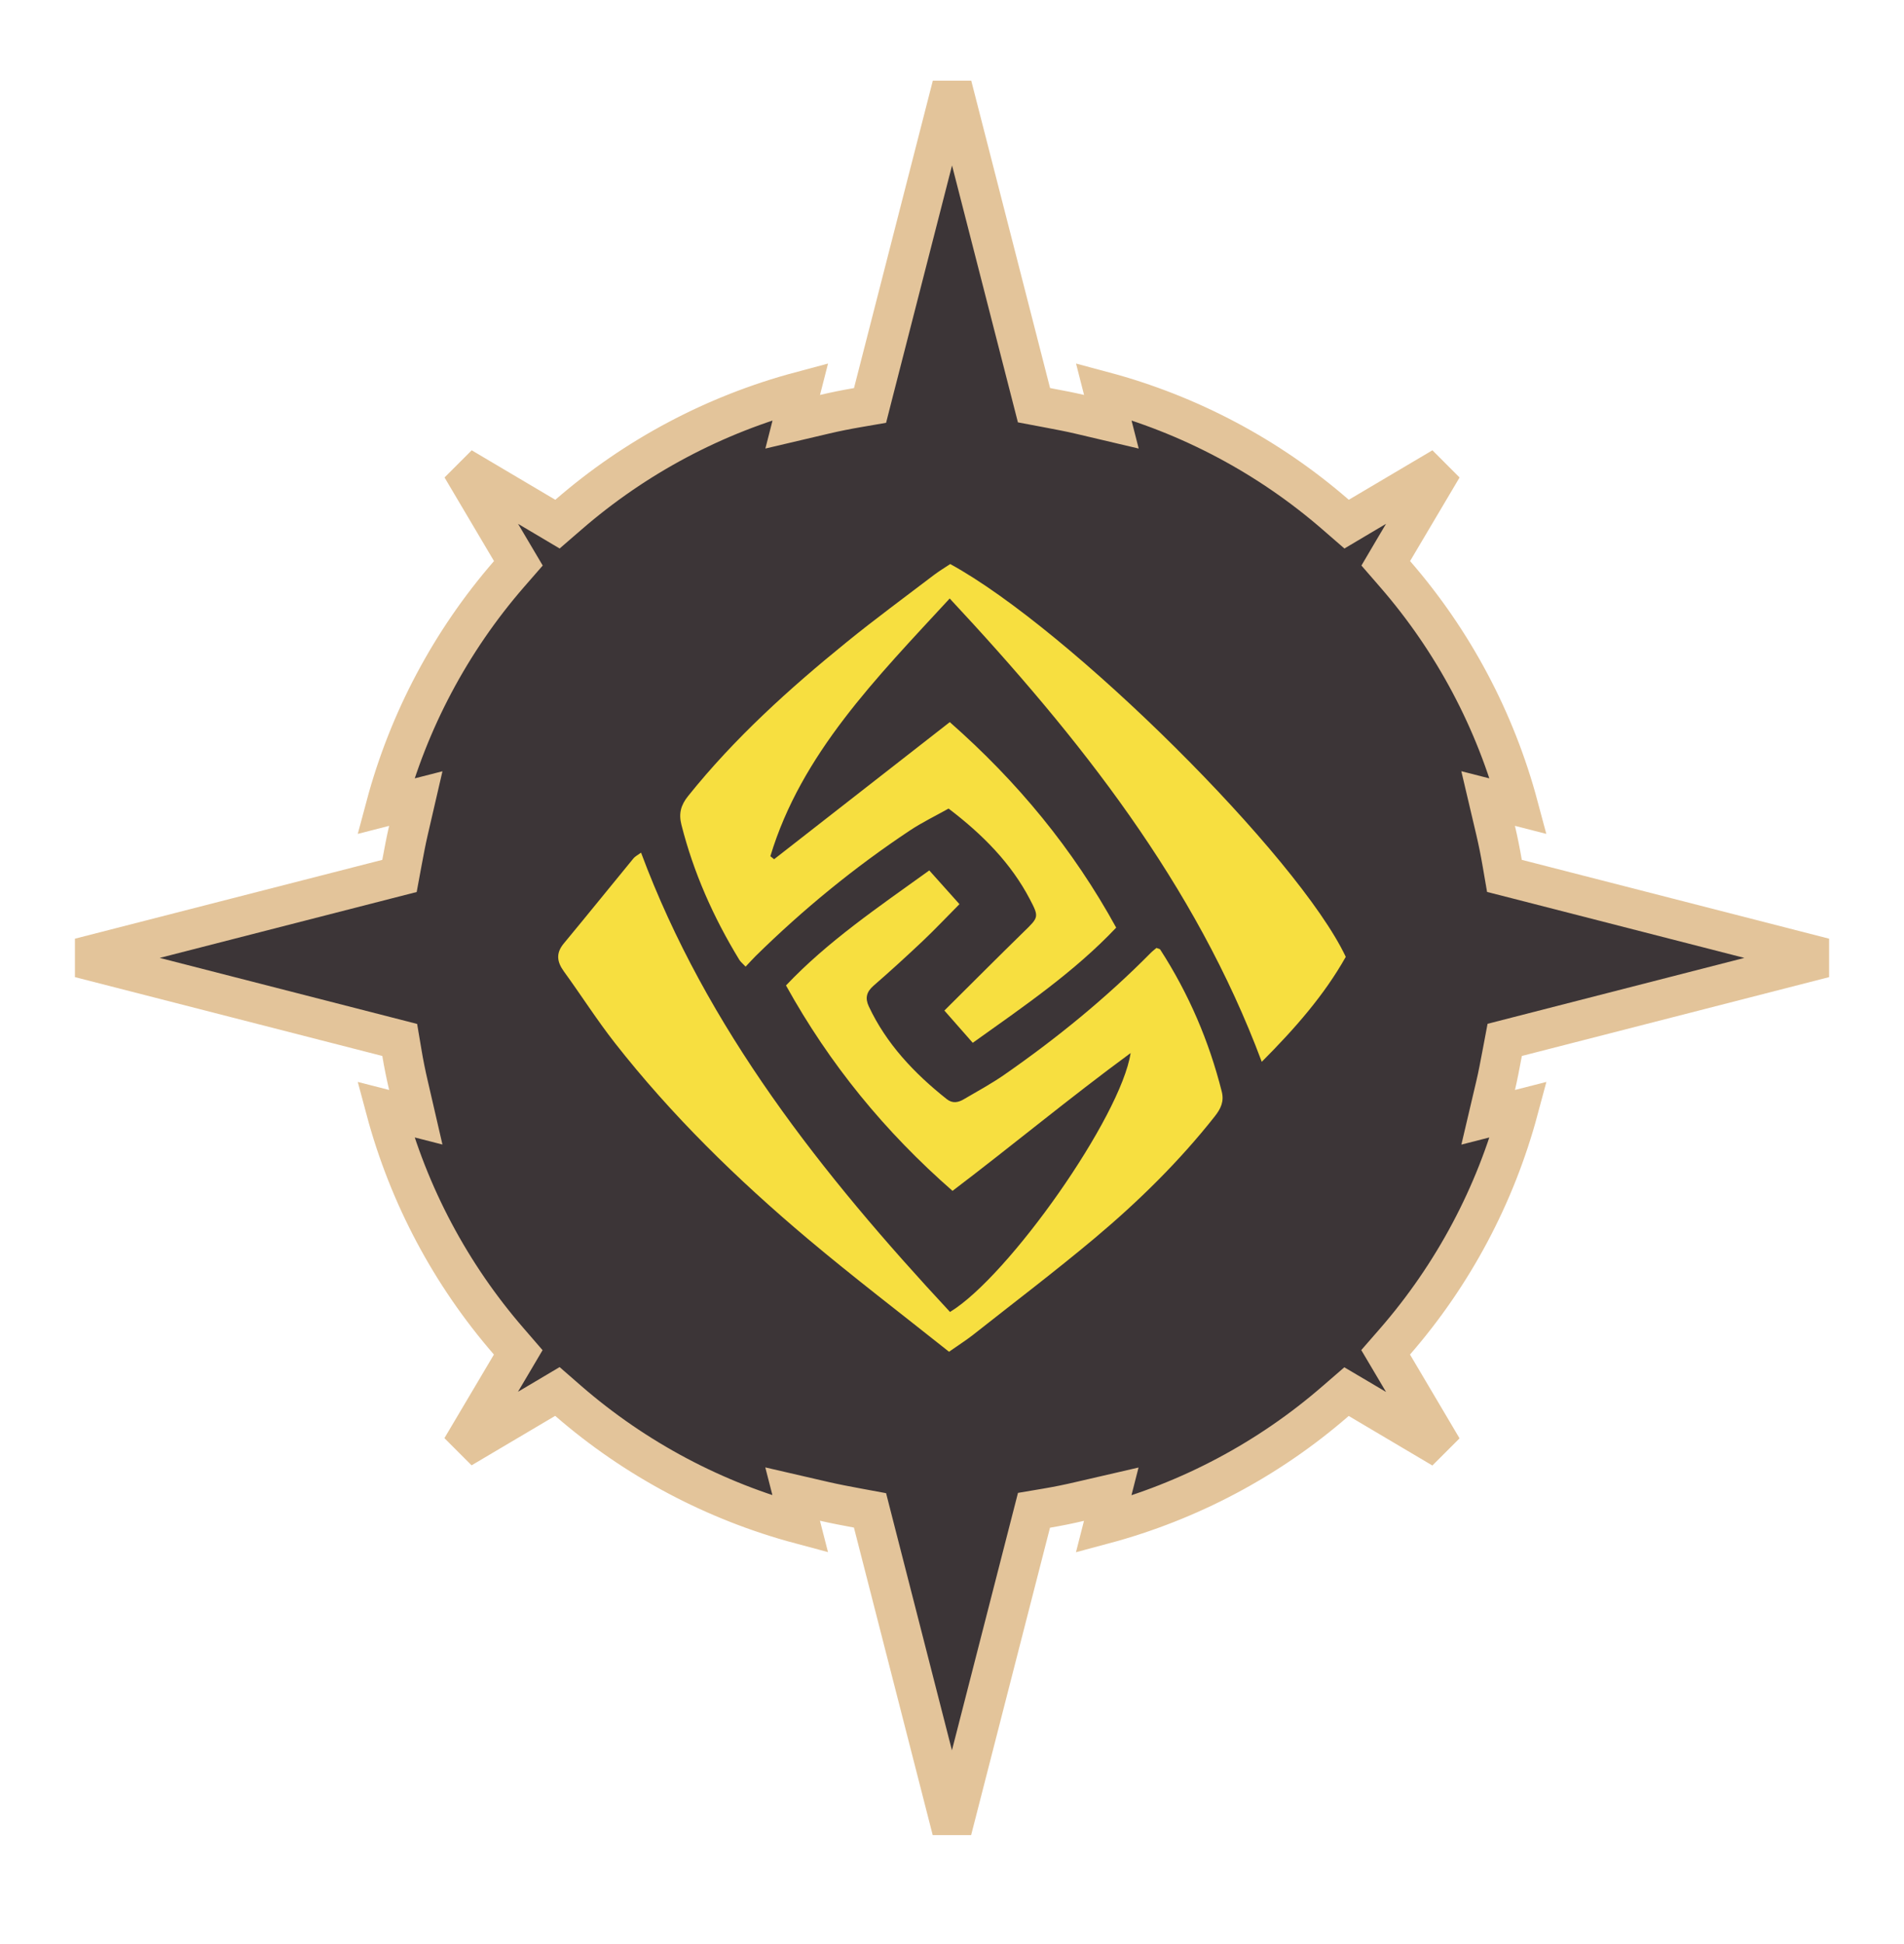
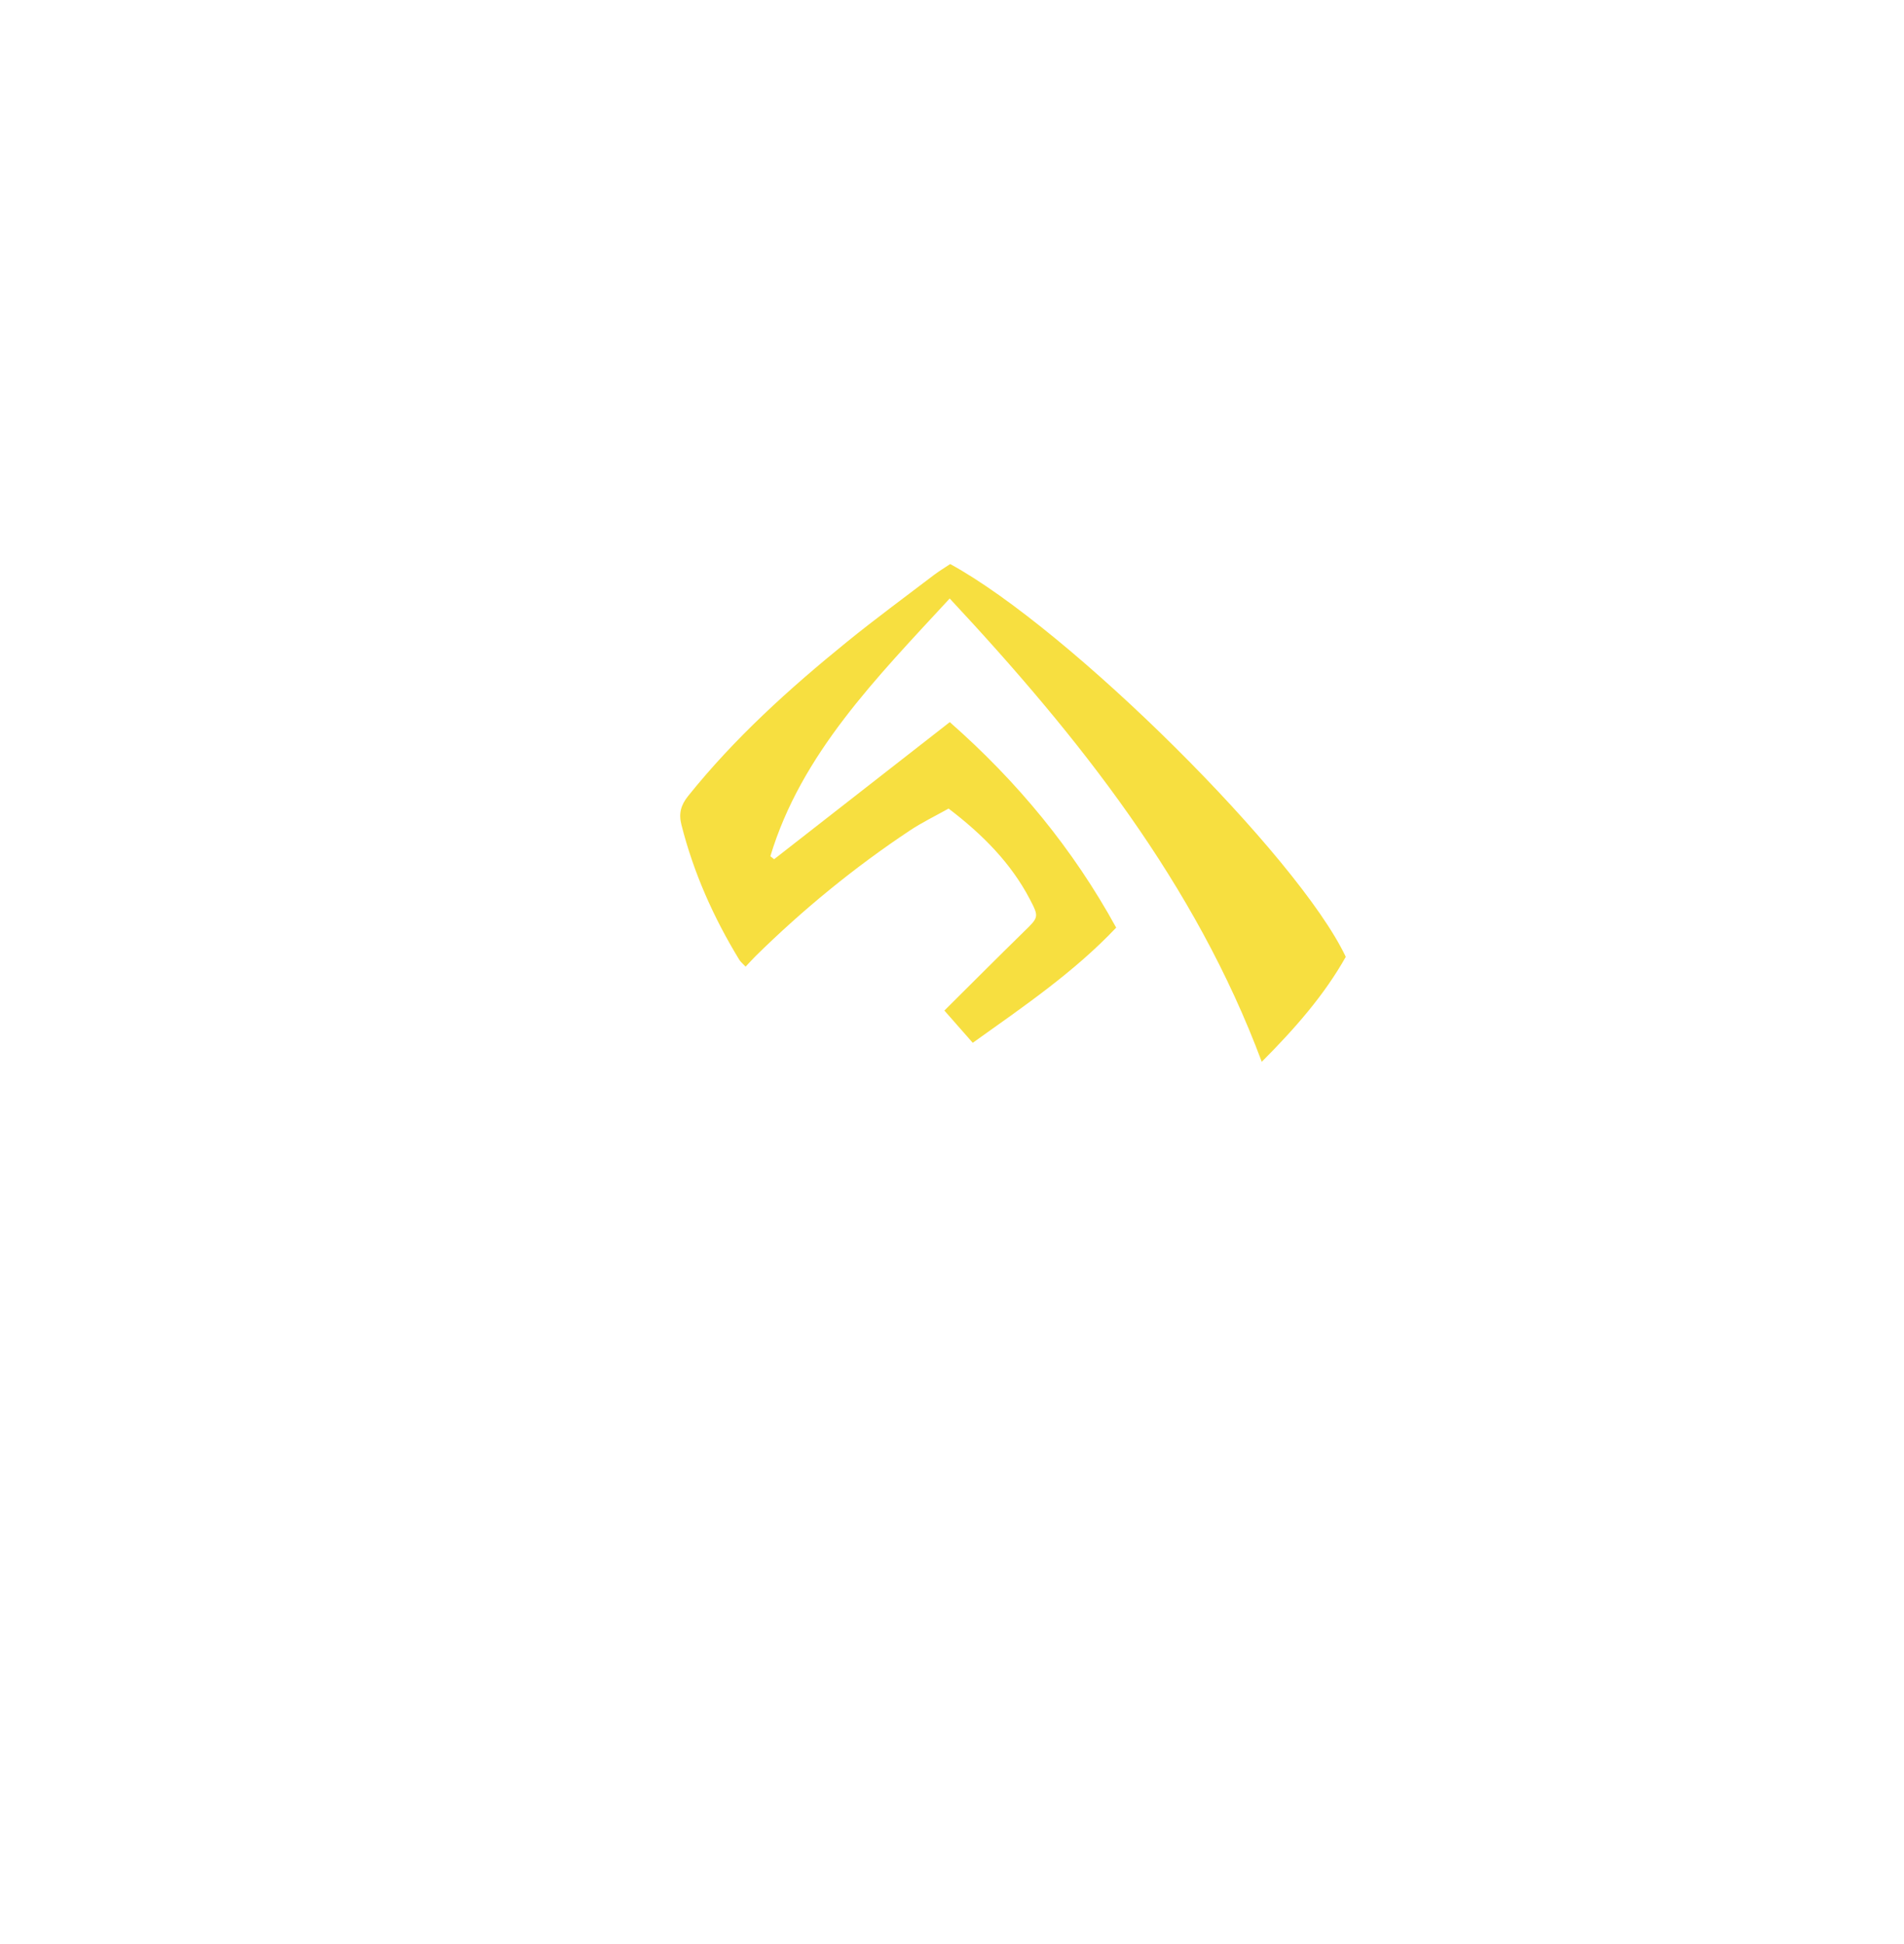
<svg xmlns="http://www.w3.org/2000/svg" width="48" height="49" viewBox="0 0 48 49" fill="none">
-   <path d="M37.872 21.758L37.927 22.077L38.241 22.157L45.988 24.144L38.242 26.131L37.934 26.21L37.875 26.523C37.87 26.549 37.865 26.575 37.86 26.601C37.81 26.865 37.764 27.113 37.706 27.357L37.517 28.161L38.28 27.966C37.701 30.122 36.639 32.123 35.169 33.813L34.932 34.085L35.116 34.396L36.365 36.508L34.256 35.259L33.946 35.076L33.673 35.312C31.982 36.782 29.979 37.843 27.821 38.42L28.015 37.661L27.214 37.846C26.941 37.91 26.665 37.966 26.387 38.013L26.067 38.067L25.986 38.382L23.998 46.13L22.012 38.378L21.933 38.069L21.619 38.011C21.329 37.957 21.053 37.905 20.783 37.843L19.982 37.658L20.177 38.417C18.018 37.84 16.016 36.778 14.324 35.309L14.052 35.072L13.742 35.256L11.634 36.503L12.882 34.396L13.065 34.086L12.829 33.813C11.361 32.123 10.3 30.122 9.723 27.966L10.482 28.16L10.297 27.359C10.233 27.085 10.177 26.811 10.131 26.532L10.077 26.212L9.762 26.131L2.013 24.144L9.762 22.157L10.071 22.078L10.129 21.764C10.183 21.474 10.234 21.199 10.297 20.928L10.482 20.128L9.723 20.322C10.3 18.164 11.362 16.162 12.831 14.47L13.068 14.198L12.884 13.887L11.637 11.78L13.744 13.027L14.054 13.211L14.327 12.975C16.019 11.505 18.021 10.444 20.179 9.867L19.984 10.63L20.788 10.441C21.059 10.377 21.335 10.322 21.615 10.274L21.934 10.219L22.014 9.905L24.001 2.157L25.988 9.905L26.067 10.213L26.38 10.272C26.413 10.278 26.446 10.285 26.479 10.291C26.735 10.339 26.976 10.385 27.215 10.441L28.018 10.63L27.823 9.867C29.981 10.444 31.984 11.505 33.676 12.975L33.948 13.211L34.258 13.027L36.366 11.78L35.118 13.887L34.935 14.198L35.171 14.47C36.641 16.162 37.702 18.164 38.279 20.322L37.516 20.127L37.705 20.93C37.769 21.202 37.824 21.478 37.872 21.758Z" fill="#3C3537" stroke="#E3C49A" />
  <path d="M33.927 24.117C33.387 25.077 32.652 25.918 31.809 26.763C30.137 22.283 27.225 18.604 23.942 15.085C22.092 17.09 20.198 19.002 19.421 21.581C19.453 21.606 19.484 21.632 19.515 21.657C20.977 20.517 22.439 19.375 23.944 18.201C25.653 19.704 27.051 21.399 28.139 23.381C27.083 24.497 25.817 25.361 24.523 26.284C24.242 25.964 23.991 25.679 23.808 25.471C24.5 24.784 25.143 24.137 25.797 23.498C26.188 23.117 26.201 23.121 25.96 22.66C25.489 21.762 24.785 21.043 23.914 20.38C23.586 20.564 23.246 20.728 22.937 20.933C21.532 21.867 20.242 22.926 19.055 24.092C18.972 24.174 18.895 24.261 18.797 24.364C18.722 24.284 18.669 24.244 18.638 24.192C17.984 23.12 17.484 21.993 17.179 20.789C17.107 20.506 17.163 20.294 17.346 20.066C18.508 18.615 19.892 17.362 21.351 16.179C22.065 15.599 22.81 15.053 23.544 14.493C23.678 14.392 23.824 14.304 23.955 14.217C26.966 15.861 32.728 21.581 33.927 24.117Z" fill="#F7DF40" />
-   <path d="M23.925 34.071C22.715 33.108 21.519 32.196 20.373 31.232C18.584 29.727 16.924 28.104 15.5 26.286C15.045 25.705 14.651 25.084 14.218 24.488C14.04 24.244 14.009 24.025 14.214 23.779C14.804 23.068 15.383 22.349 15.969 21.636C16.009 21.587 16.073 21.555 16.161 21.491C17.811 25.923 20.716 29.592 23.95 33.068C25.432 32.166 28.257 28.152 28.503 26.542C26.953 27.681 25.537 28.859 24.013 30.016C22.311 28.527 20.919 26.831 19.815 24.838C20.862 23.731 22.135 22.869 23.427 21.939C23.698 22.242 23.952 22.525 24.188 22.789C23.86 23.119 23.573 23.424 23.268 23.713C22.861 24.098 22.447 24.476 22.023 24.844C21.841 25.003 21.806 25.16 21.903 25.367C22.342 26.304 23.042 27.049 23.867 27.703C24.015 27.821 24.162 27.788 24.302 27.704C24.644 27.504 24.994 27.314 25.317 27.09C26.643 26.169 27.884 25.156 29.007 24.021C29.053 23.974 29.107 23.933 29.154 23.893C29.195 23.91 29.236 23.914 29.249 23.933C29.97 25.049 30.48 26.243 30.8 27.511C30.864 27.765 30.776 27.946 30.622 28.141C29.733 29.267 28.707 30.277 27.596 31.209C26.591 32.051 25.541 32.847 24.51 33.661C24.349 33.785 24.176 33.895 23.925 34.071Z" fill="#F7DF40" />
</svg>